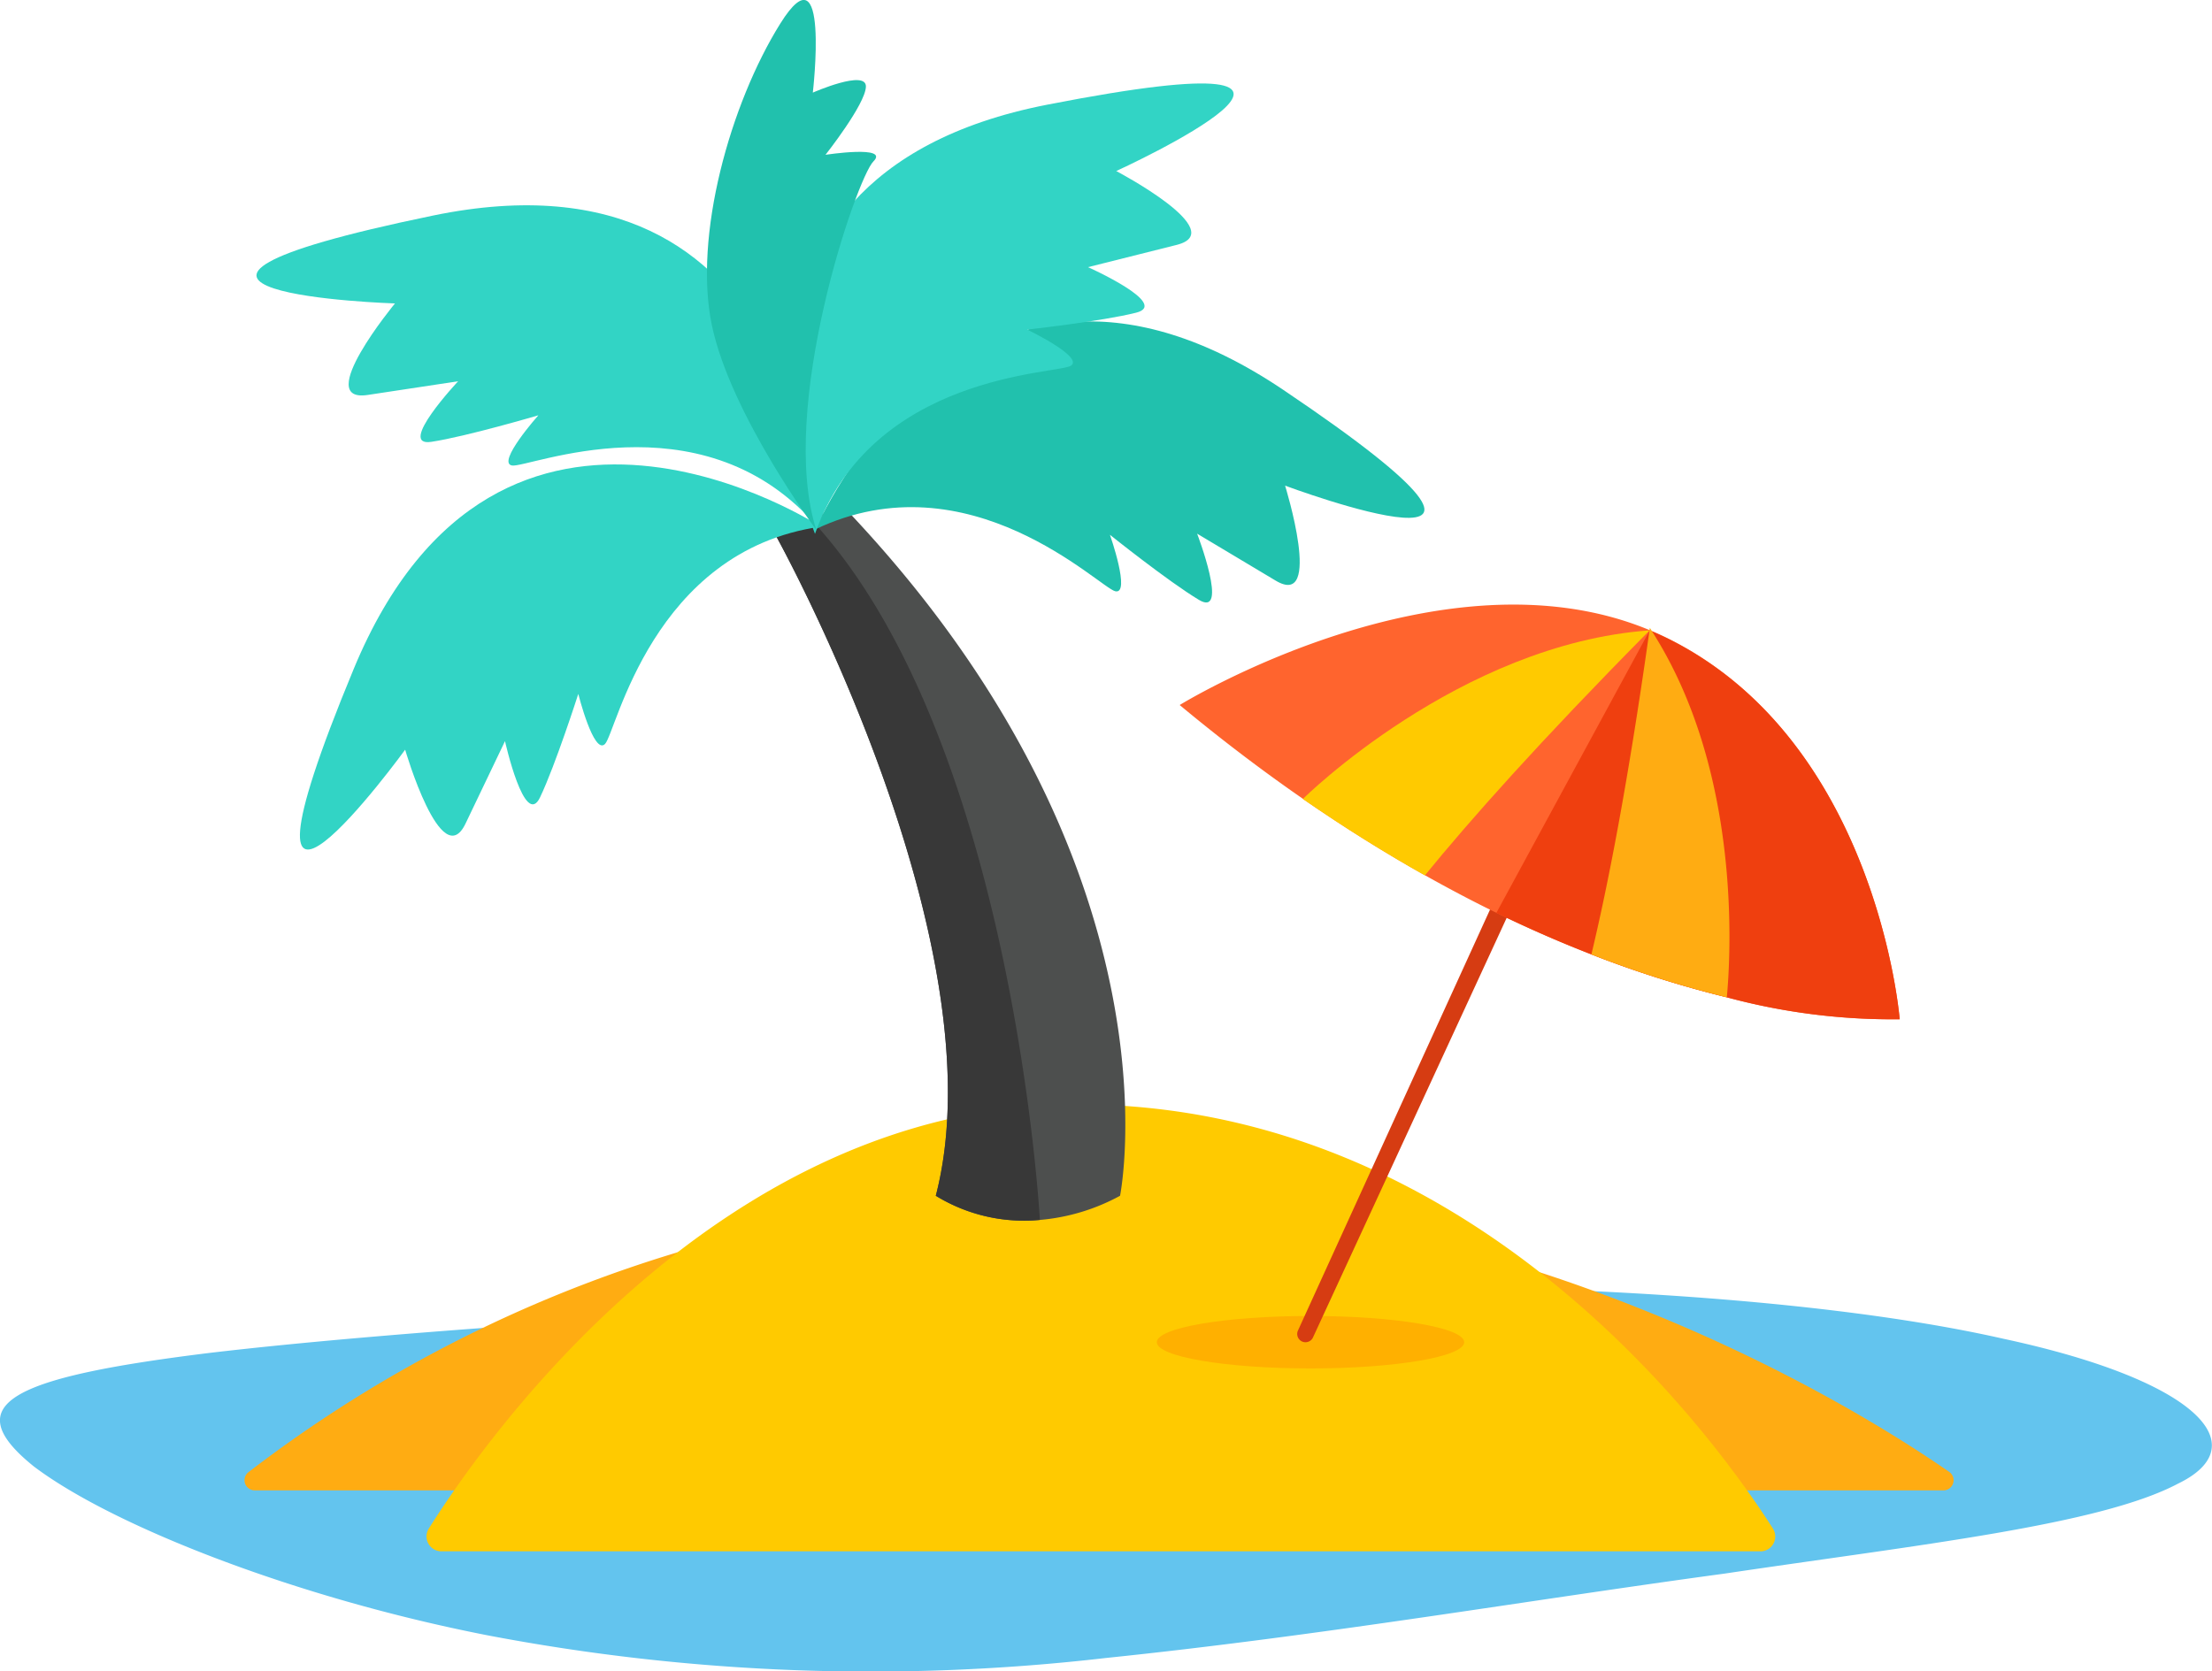
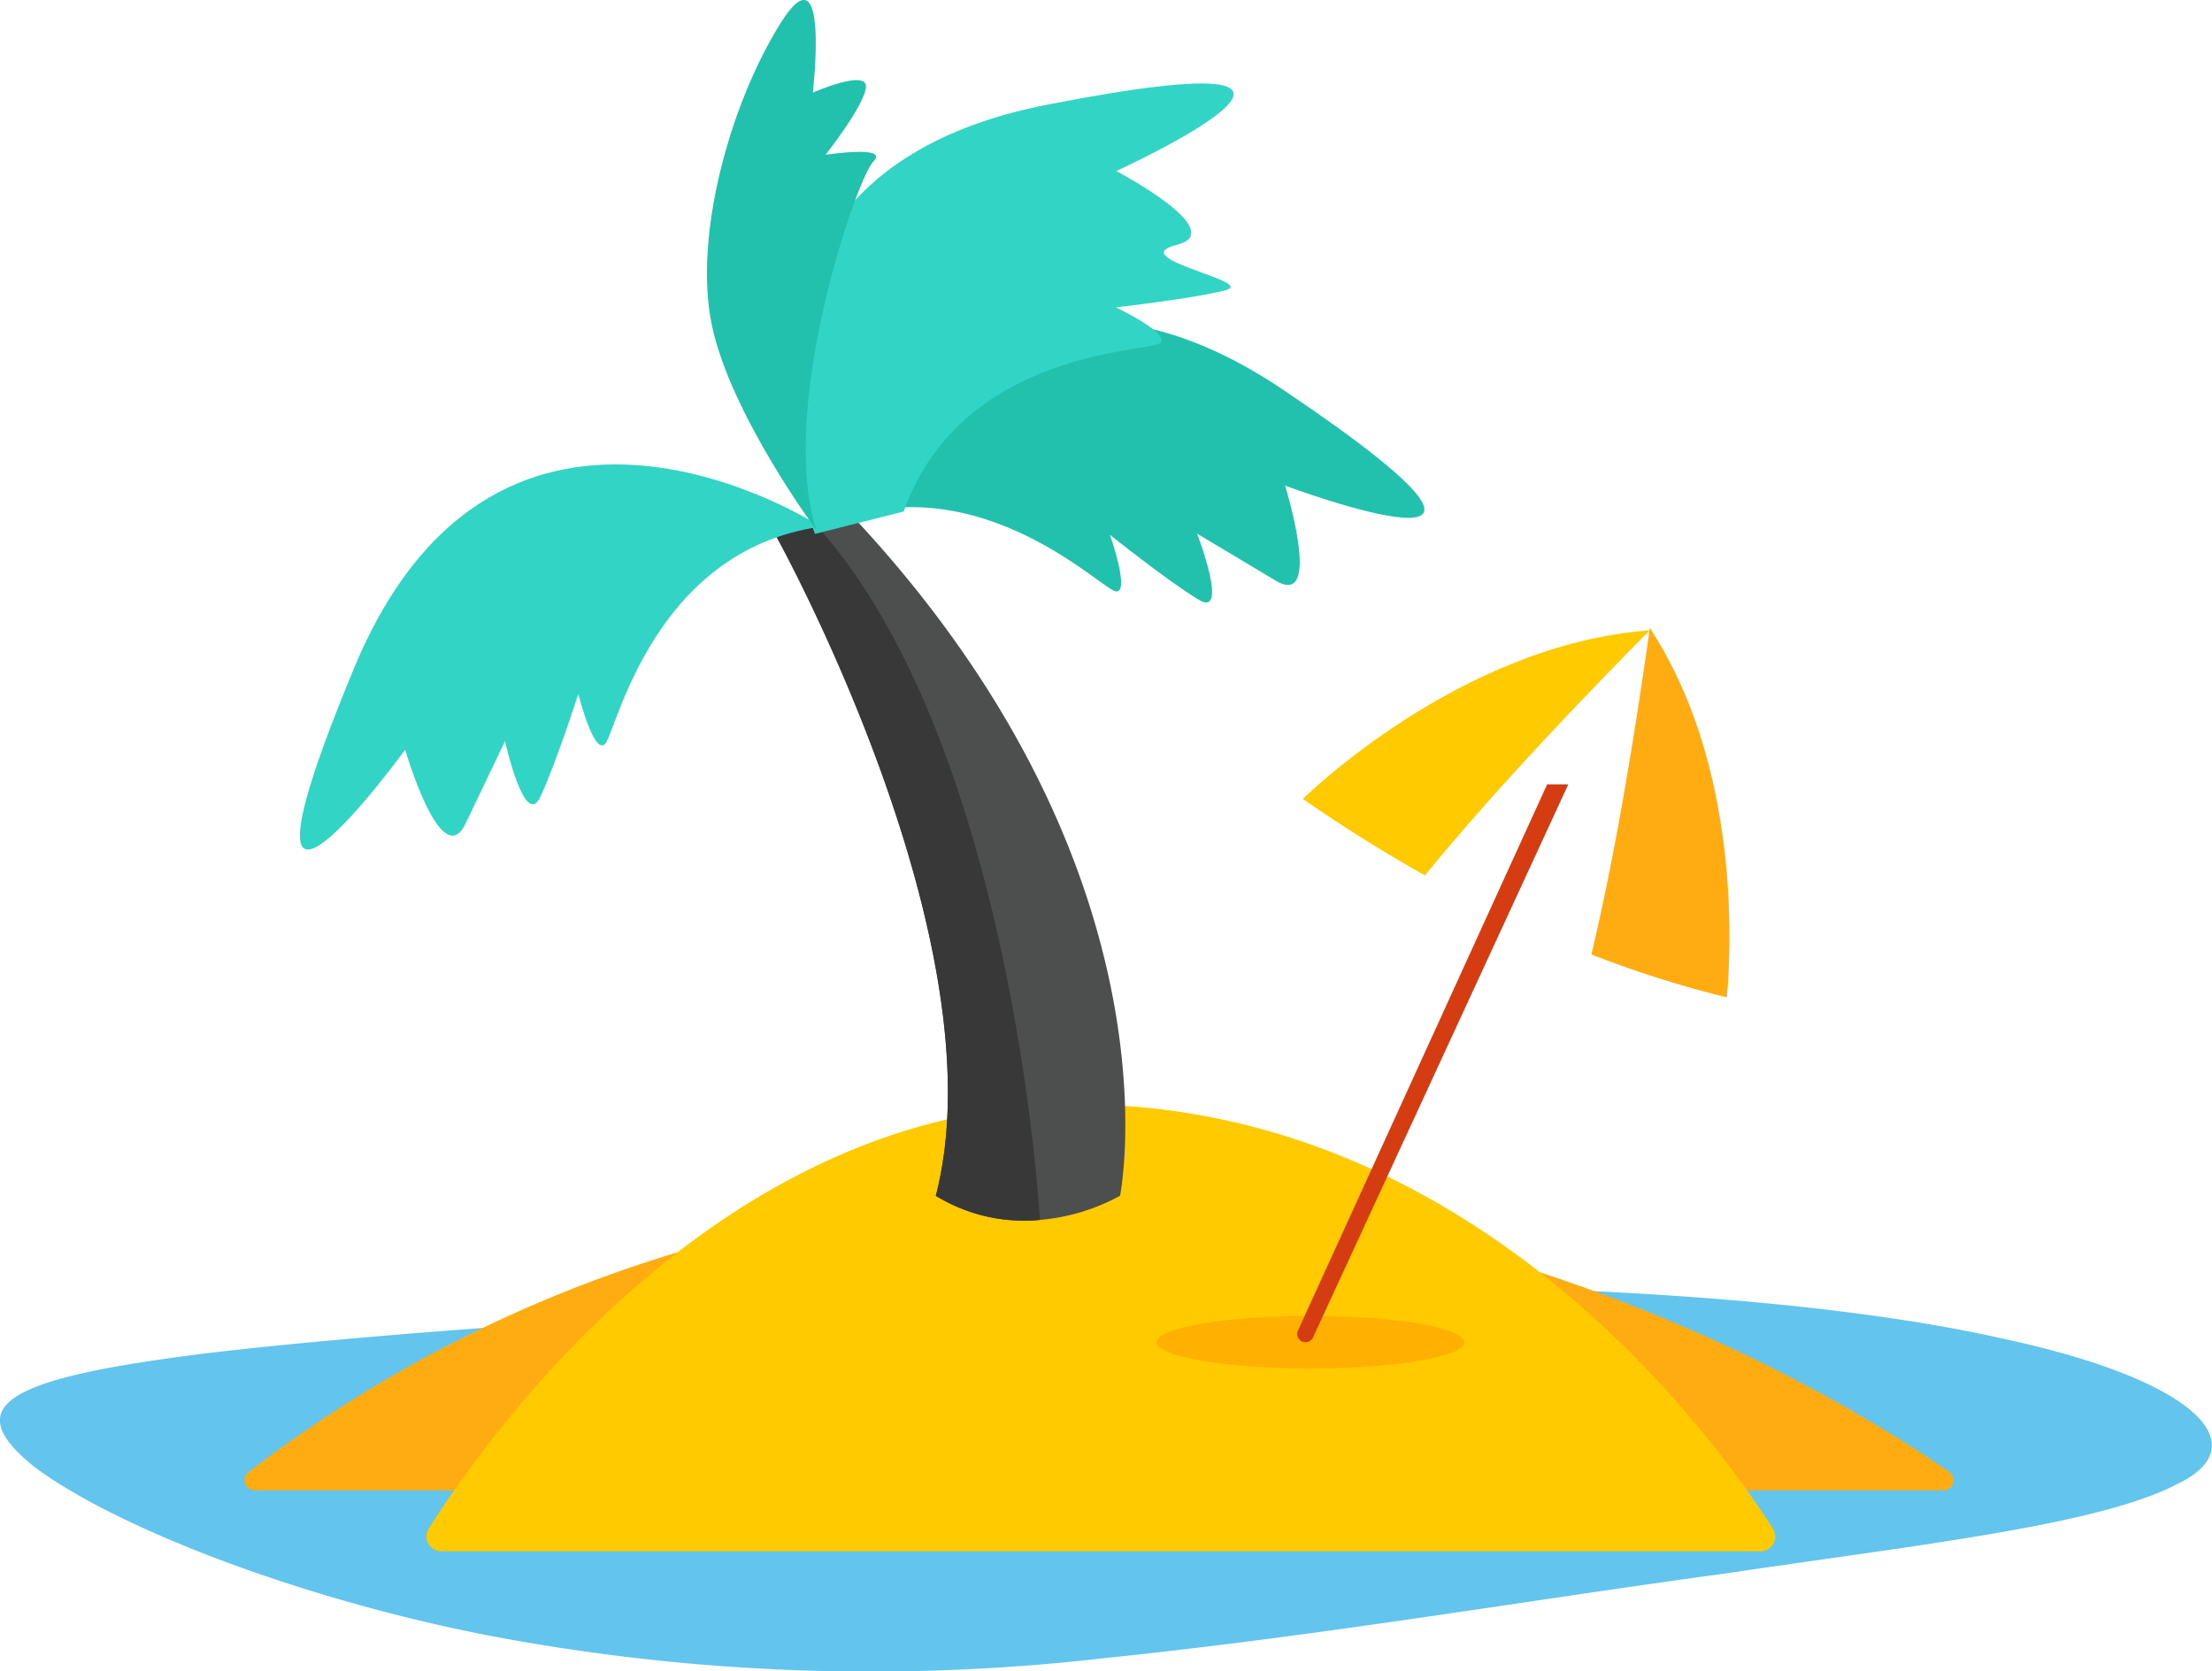
<svg xmlns="http://www.w3.org/2000/svg" width="100" height="75.565" viewBox="0 0 100 75.565">
  <defs>
    <clipPath id="clip-path">
      <rect id="Rectangle_106009" data-name="Rectangle 106009" width="100" height="75.565" fill="none" />
    </clipPath>
  </defs>
  <g id="Group_39752" data-name="Group 39752" transform="translate(0 0)">
    <g id="Group_39752-2" data-name="Group 39752" transform="translate(0 0)" clip-path="url(#clip-path)">
      <path id="Path_969781" data-name="Path 969781" d="M98.462,54.428c-3.554,1.882-11.806,2.77-20.485,4.065-8.861,1.2-18.149,2.8-27.978,3.817a92.367,92.367,0,0,1-27.977-1.028c-8.68-1.7-16.931-4.944-20.486-7.628-3.554-2.853-.957-4.037,7.9-5.134,8.68-1.029,23.623-1.97,40.559-2.748s31.881.13,40.559,2.1c8.861,1.9,11.457,4.846,7.9,6.56" transform="translate(0 12.661)" fill="#63c4ee" />
      <path id="Path_969782" data-name="Path 969782" d="M9.108,55.619a.459.459,0,0,1-.29-.816A60.377,60.377,0,0,1,46.012,42.3c20.174,0,35.493,9.563,39.7,12.484a.459.459,0,0,1-.262.837Z" transform="translate(2.407 11.772)" fill="#ffac12" />
      <path id="Path_969783" data-name="Path 969783" d="M75.384,59.276H15.757a.672.672,0,0,1-.569-1.03c2.583-4.1,13.1-19.052,29.115-19.181h.208c17.964,0,28.808,15.056,31.44,19.18a.671.671,0,0,1-.566,1.033" transform="translate(4.198 10.872)" fill="#ffca00" />
      <path id="Path_969784" data-name="Path 969784" d="M43,49.1a9.187,9.187,0,0,1-3.62,1.092A7.612,7.612,0,0,1,34.671,49.1c2.986-11.484-7.235-29.858-7.235-29.858l1.588-.732,1.4-.646C46.04,34.169,43,49.1,43,49.1" transform="translate(7.635 4.971)" fill="#4d4f4e" />
      <path id="Path_969785" data-name="Path 969785" d="M39.377,50.051a7.635,7.635,0,0,1-4.707-1.092C37.656,37.475,27.436,19.1,27.436,19.1l1.586-.734c8.969,9.618,10.3,30.764,10.354,31.684" transform="translate(7.635 5.112)" fill="#383838" />
      <path id="Path_969786" data-name="Path 969786" d="M34.147,19.243s-14.5-9.508-21.106,6.427,2.323,3.658,2.323,3.658S17,34.95,18.093,32.671l1.785-3.73s.891,3.992,1.585,2.541,1.728-4.676,1.728-4.676.7,2.785,1.209,2.263,2.116-8.735,9.747-9.826" transform="translate(2.952 4.572)" fill="#32d4c5" />
      <path id="Path_969787" data-name="Path 969787" d="M28.842,20.764s6.832-15.935,21.144-6.3.083,4.332.083,4.332,1.741,5.591-.427,4.294l-3.549-2.122s1.462,3.82.083,2.994-4.024-2.943-4.024-2.943.951,2.71.242,2.553-6.588-6.112-13.553-2.806" transform="translate(8.027 3.164)" fill="#21c1ad" />
-       <path id="Path_969788" data-name="Path 969788" d="M29.085,23.319S22.649,7.22,39.58,3.912s3.123,3,3.123,3,5.185,2.723,2.734,3.339l-4.01,1.007s3.734,1.667,2.176,2.059-4.927.764-4.927.764,2.589,1.244,1.976,1.634-8.98.337-11.567,7.6" transform="translate(7.76 0.822)" fill="#32d4c5" />
-       <path id="Path_969789" data-name="Path 969789" d="M34.229,21.572S33.947,4.237,17.053,7.726,15.332,11.7,15.332,11.7,11.6,16.218,14.1,15.838l4.087-.619s-2.8,2.98-1.211,2.739,4.838-1.2,4.838-1.2-1.907,2.146-1.191,2.27,8.414-3.157,13.6,2.541" transform="translate(2.524 2.021)" fill="#32d4c5" />
+       <path id="Path_969788" data-name="Path 969788" d="M29.085,23.319S22.649,7.22,39.58,3.912s3.123,3,3.123,3,5.185,2.723,2.734,3.339s3.734,1.667,2.176,2.059-4.927.764-4.927.764,2.589,1.244,1.976,1.634-8.98.337-11.567,7.6" transform="translate(7.76 0.822)" fill="#32d4c5" />
      <path id="Path_969790" data-name="Path 969790" d="M29.952,23.974s-3.872-5.215-4.725-9.254.832-10.038,3.091-13.655,1.47,3.123,1.47,3.123,2.43-1.071,2.4-.266S30.361,7,30.361,7s2.918-.449,2.165.3-4.349,11.19-2.574,16.682" transform="translate(6.958 0)" fill="#21c1ad" />
      <path id="Path_969791" data-name="Path 969791" d="M54.807,47.737c0,.656-3.11,1.186-6.948,1.186s-6.948-.53-6.948-1.186,3.111-1.186,6.948-1.186,6.948.53,6.948,1.186" transform="translate(11.386 12.955)" fill="#ffb000" />
      <path id="Path_969792" data-name="Path 969792" d="M45.906,52.457,57.178,27.745h.956L46.585,52.769a.374.374,0,0,1-.679-.312" transform="translate(12.766 7.722)" fill="#d63c12" />
-       <path id="Path_969793" data-name="Path 969793" d="M74.272,40.135a28.686,28.686,0,0,1-7.813-.991A48.429,48.429,0,0,1,60.331,37.2c-1.358-.527-2.792-1.148-4.294-1.879q-1.57-.765-3.233-1.7c-1.769-.993-3.614-2.139-5.517-3.457-1.806-1.251-3.665-2.656-5.567-4.238,0,0,11.836-7.3,21.239-3.389l.005,0h0c.037.017.075.031.111.047.226.095.451.2.675.308,9.517,4.689,10.518,17.23,10.518,17.23" transform="translate(11.611 5.954)" fill="#ff642e" />
      <path id="Path_969794" data-name="Path 969794" d="M61.753,22.3c-4.99,5.045-8.162,8.626-10.16,11.08-1.769-.995-3.614-2.139-5.518-3.457,0,0,7.065-7.006,15.678-7.624" transform="translate(12.823 6.205)" fill="#ffca00" />
-       <path id="Path_969795" data-name="Path 969795" d="M71.155,39.884a28.686,28.686,0,0,1-7.813-.991,48.43,48.43,0,0,1-6.128-1.942c-1.358-.527-2.792-1.148-4.294-1.879L59.851,22.3c.037.017.075.031.111.047.226.095.451.2.675.308,9.517,4.689,10.518,17.23,10.518,17.23" transform="translate(14.728 6.206)" fill="#ef3f0f" />
      <path id="Path_969796" data-name="Path 969796" d="M62.408,38.918a48.4,48.4,0,0,1-6.128-1.94c.734-3.06,1.65-7.713,2.628-14.657l.015-.112c.036.054.07.107.1.162,4.069,6.365,3.555,14.689,3.38,16.548" transform="translate(15.663 6.181)" fill="#ffac12" />
    </g>
  </g>
</svg>